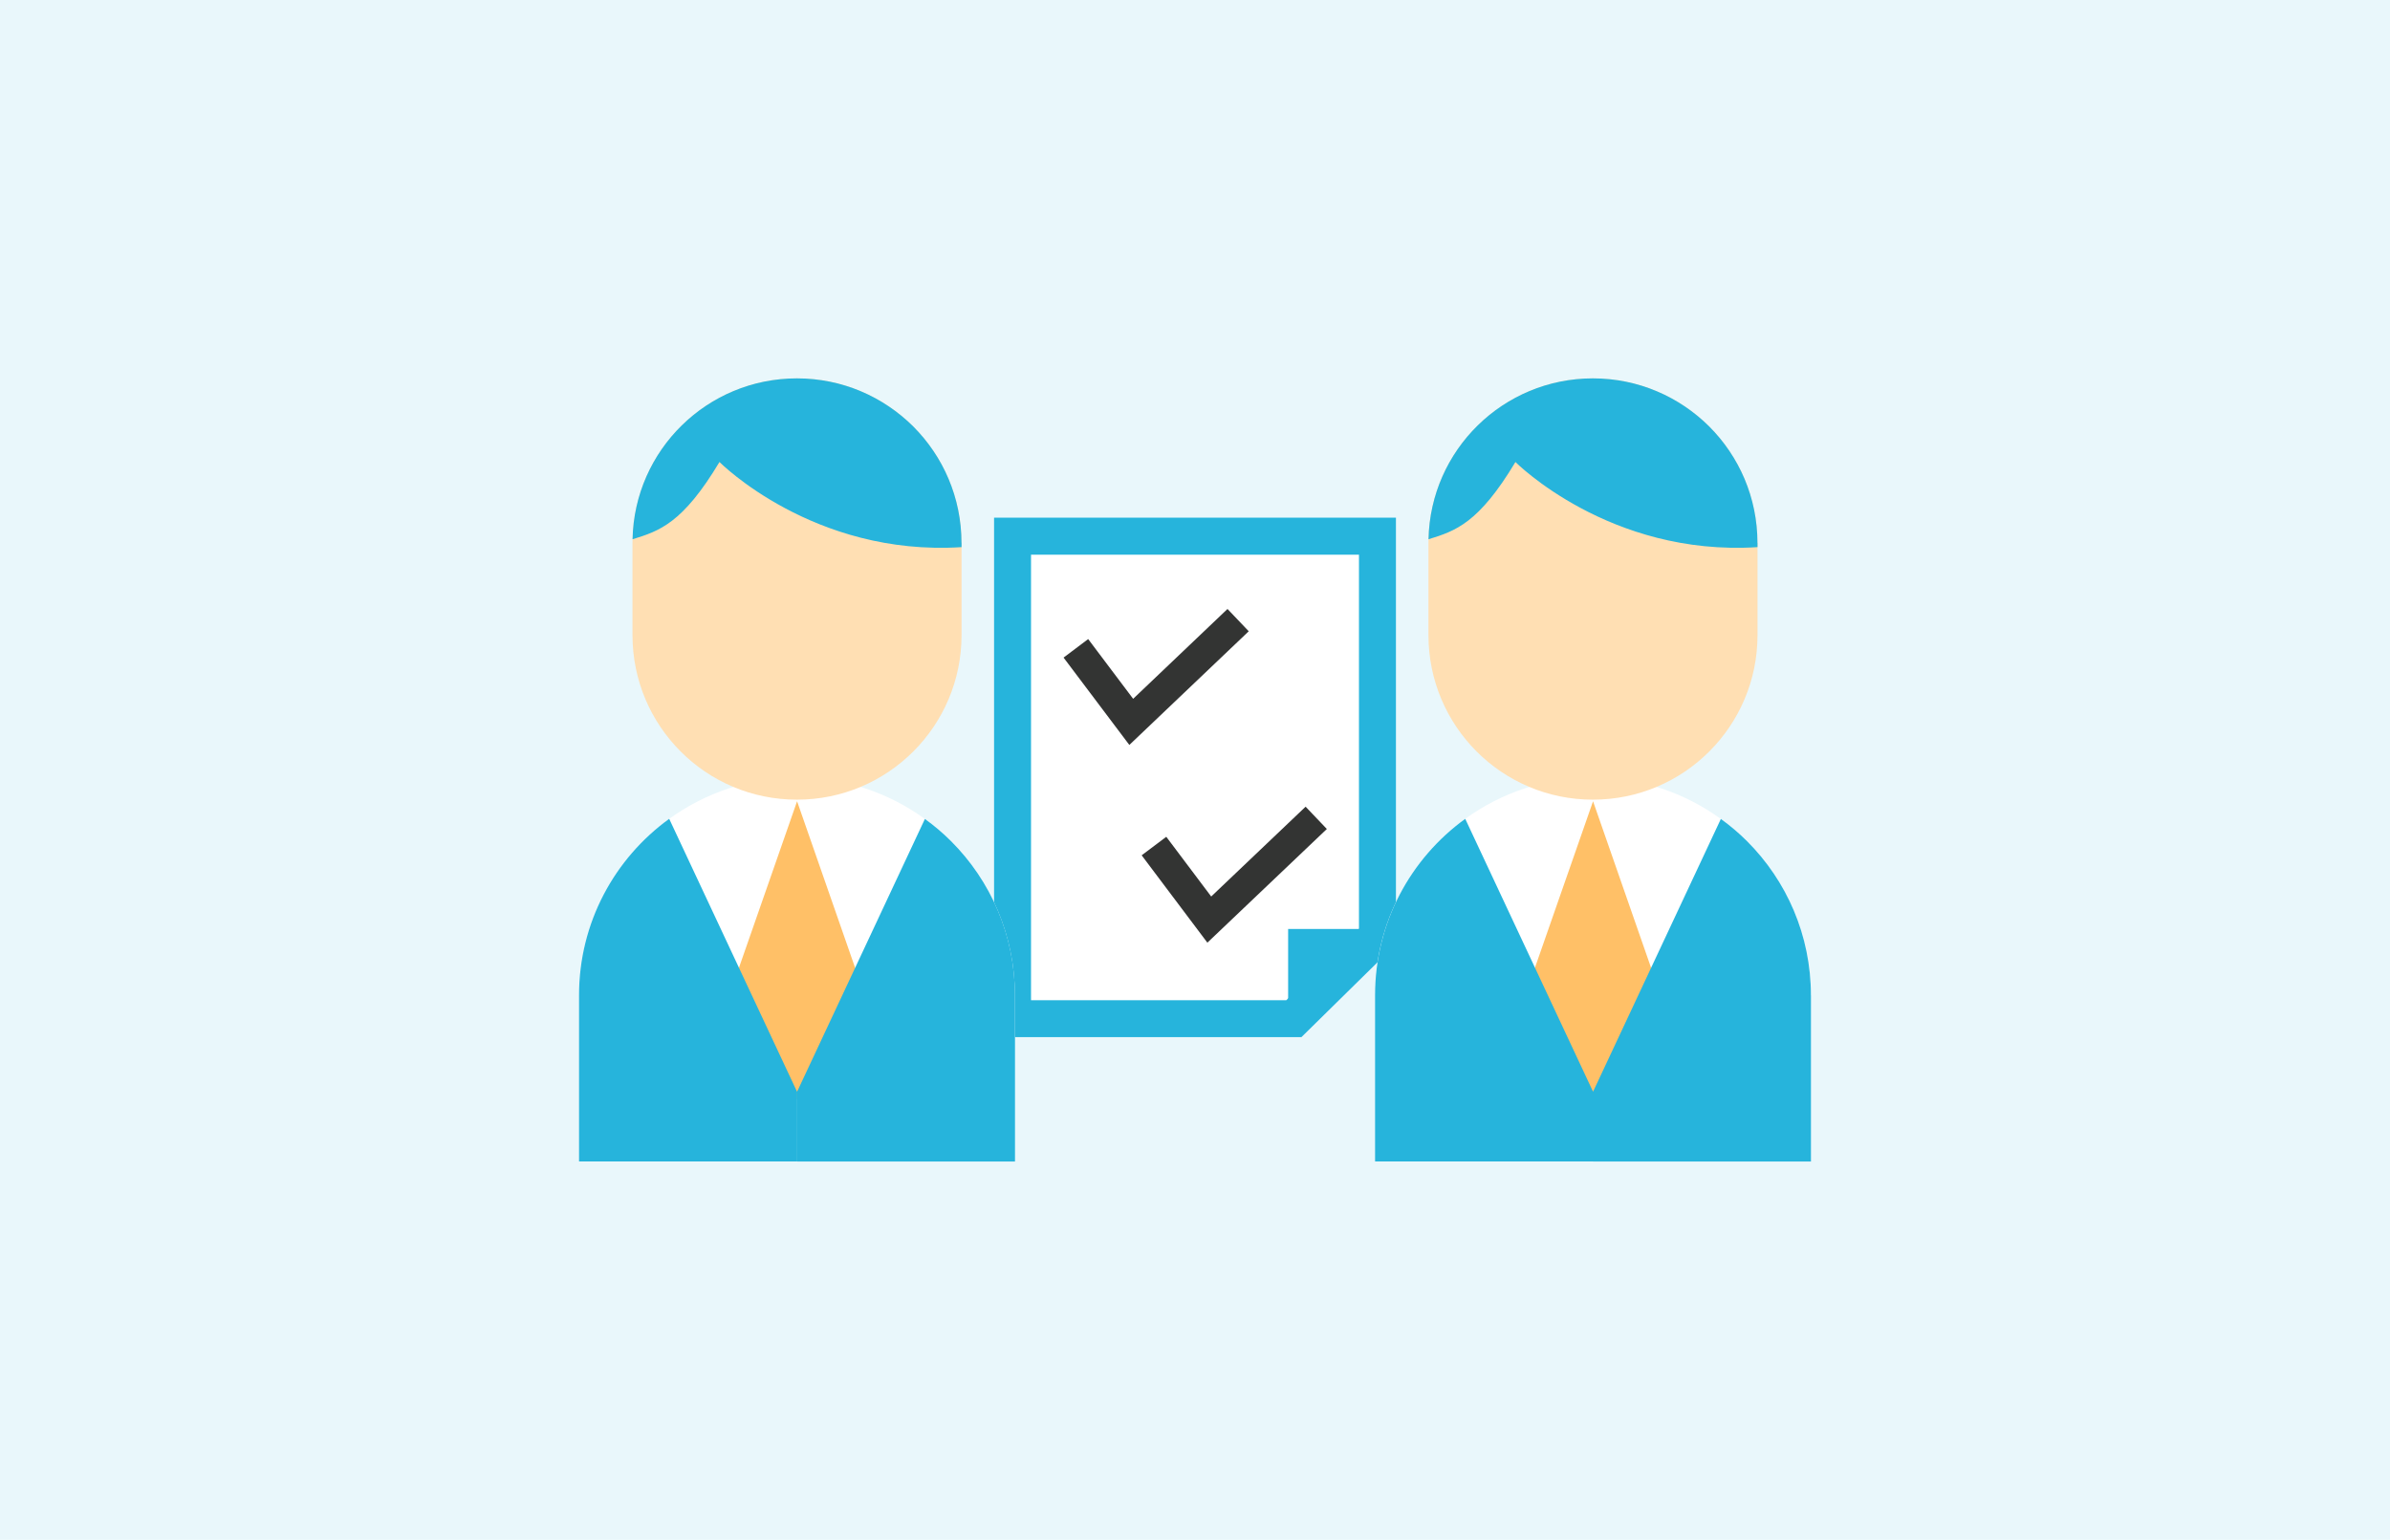
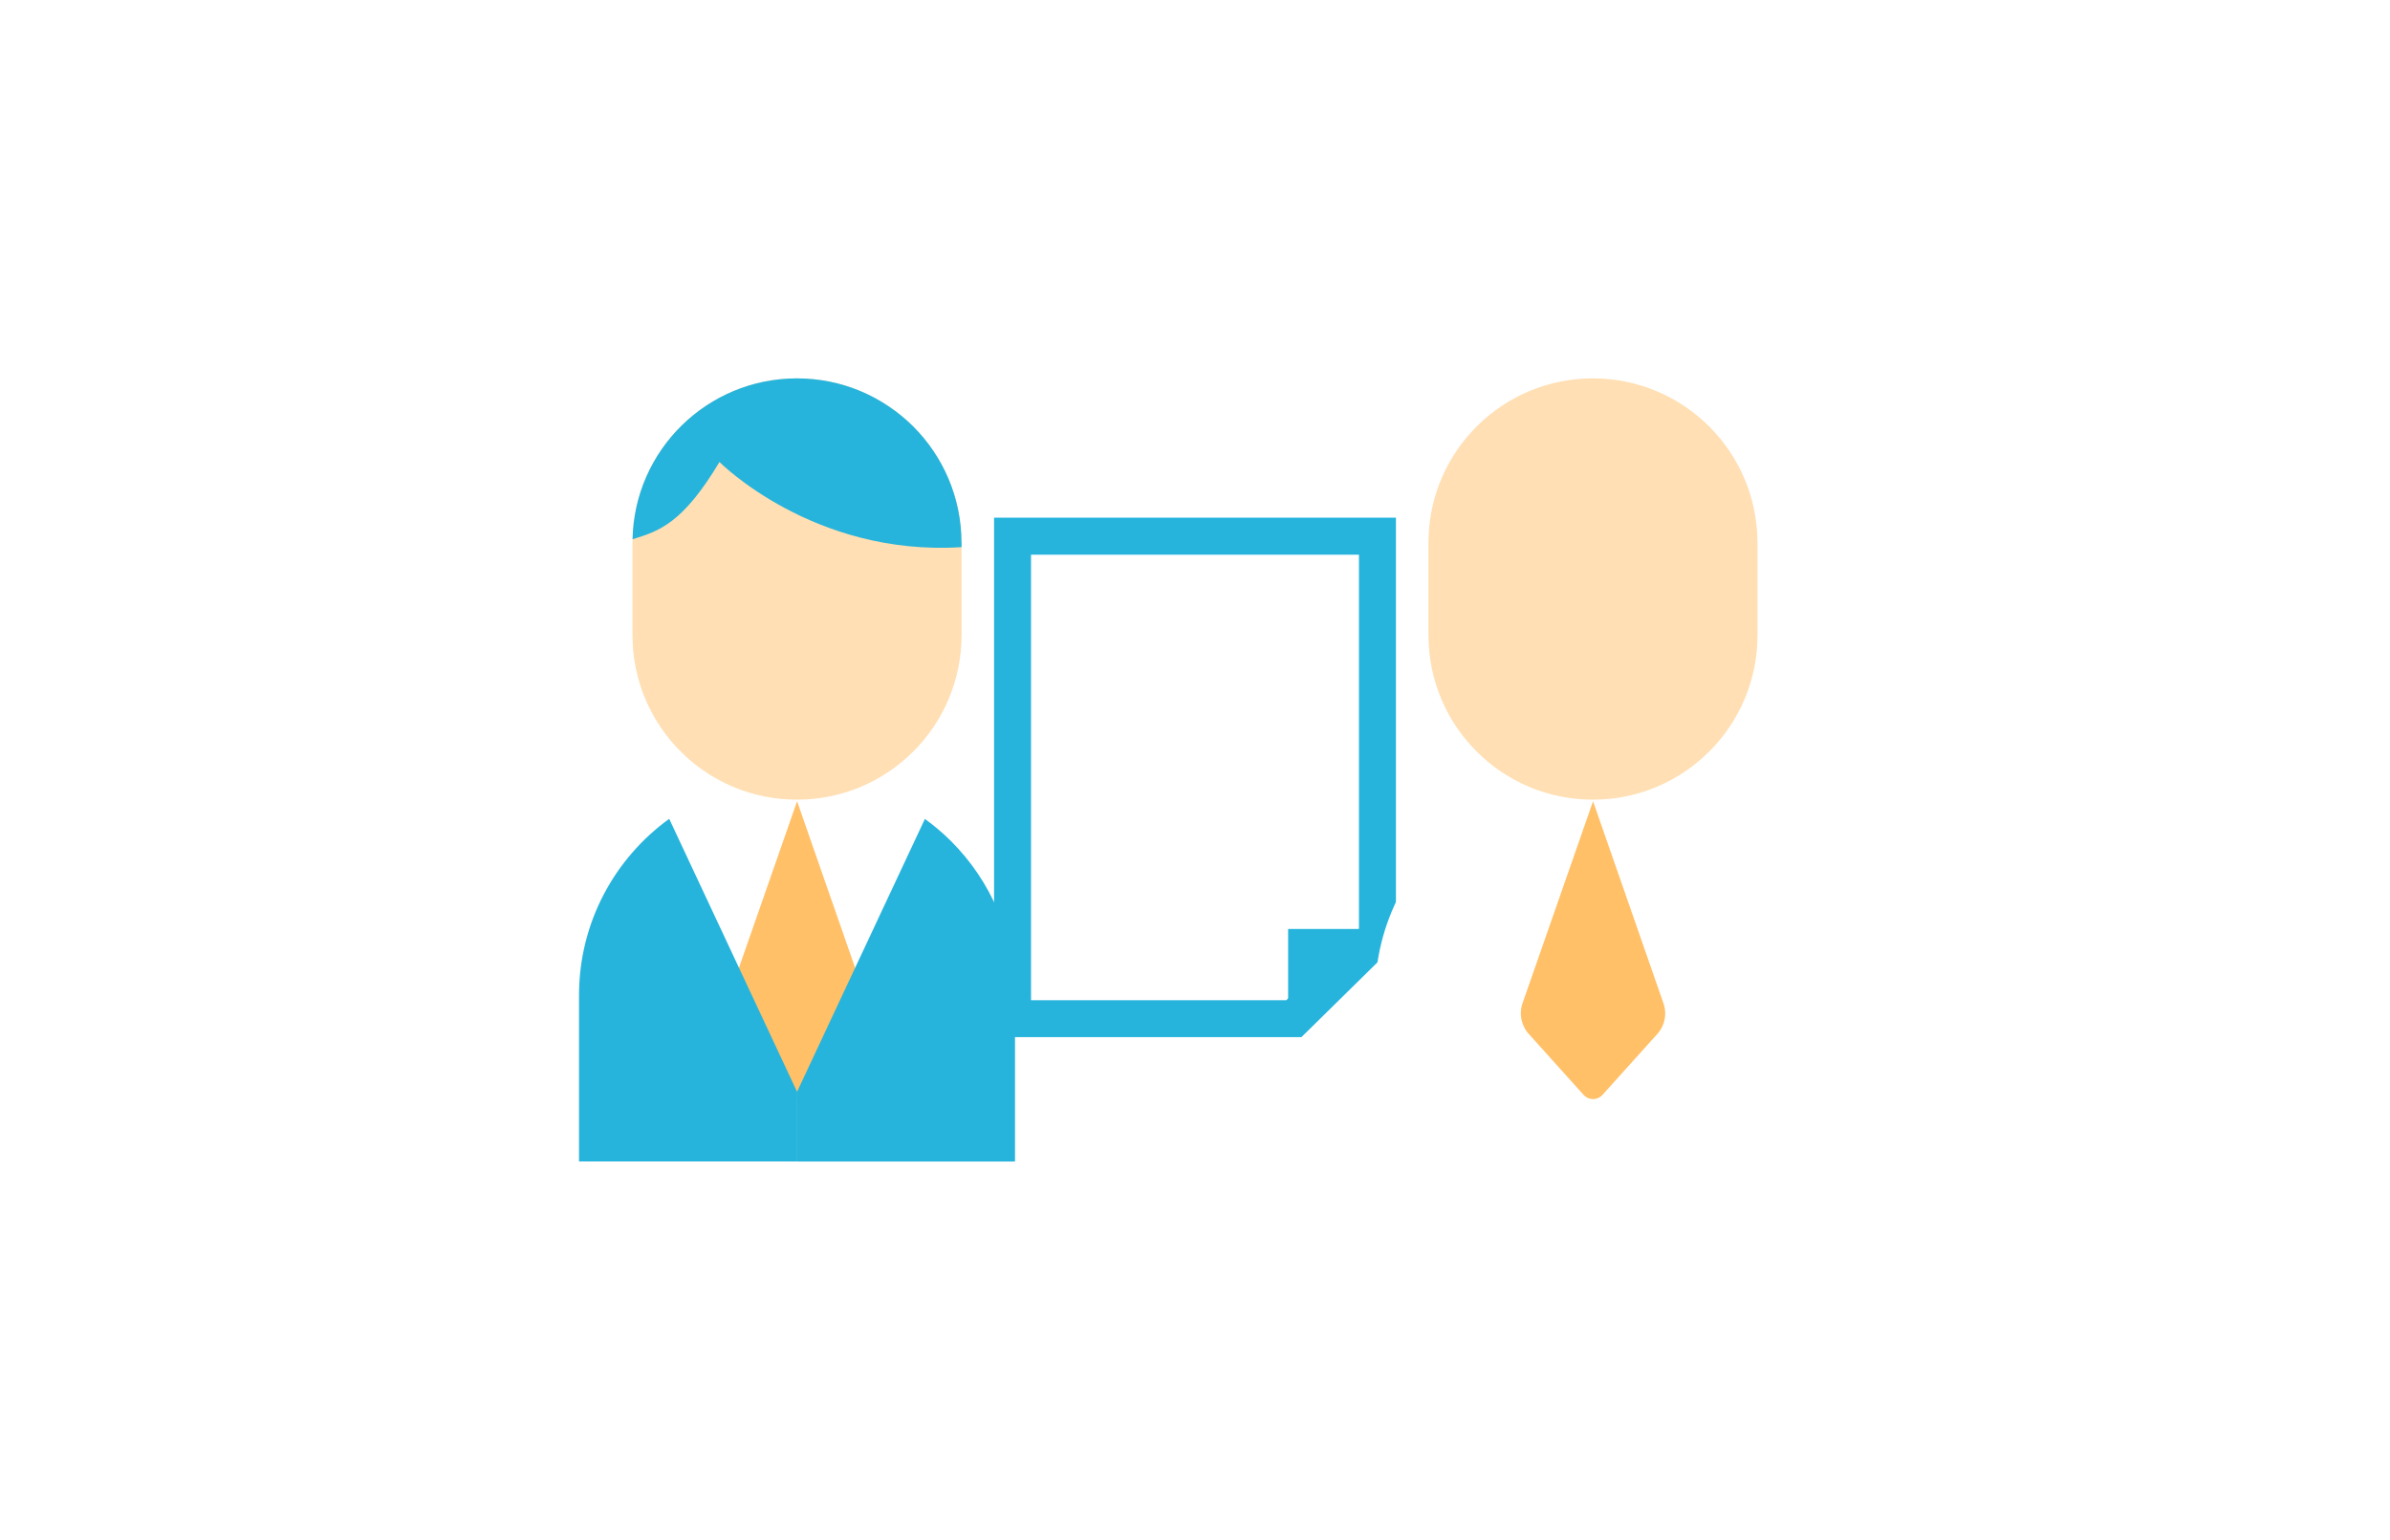
<svg xmlns="http://www.w3.org/2000/svg" id="b" data-name="レイヤー 2" viewBox="0 0 388 250">
  <defs>
    <style>.d{fill:#ffdfb3}.g{fill:#fff}.h{fill:#ffc067}.i{fill:#26b4dc}</style>
  </defs>
  <g id="c" data-name="text">
-     <path d="M0 0h388v250H0z" style="fill:#e9f7fb" />
-     <path d="M164.38 165.38V87.05h59.24v64.98l-13.57 13.35z" class="g" />
+     <path d="M164.38 165.38V87.05v64.98l-13.57 13.35z" class="g" />
    <path d="M220.62 90.05v60.73l-11.8 11.61h-41.44V90.06h53.24m6-6.01h-65.24v84.33h49.9l15.34-15.09z" class="i" />
    <path d="M209.12 168.04v-17.22h17.5z" class="i" />
-     <path d="M164.78 161.6v26.98H94V161.6c0-11.79 5.77-22.23 14.64-28.65 5.83-4.23 13.01-6.73 20.75-6.73s14.92 2.5 20.75 6.74c1.52 1.09 2.94 2.3 4.26 3.62 6.41 6.41 10.36 15.26 10.36 25.02Z" class="g" />
    <path d="m139.84 167.86-8.89 9.88c-.83.93-2.27.93-3.1 0l-8.89-9.88a5.03 5.03 0 0 1-1.01-4.97l11.45-32.8 11.43 32.8c.6 1.71.22 3.62-.99 4.97" class="h" />
    <path d="M129.39 177.24v11.33H94v-26.98c0-11.79 5.77-22.23 14.64-28.65zm35.39-15.64v26.98H129.4v-11.33l20.75-44.29c1.52 1.09 2.94 2.3 4.26 3.62 6.41 6.41 10.36 15.26 10.36 25.02Z" class="i" />
    <path d="M156.1 88.14v14.97c0 14.75-11.96 26.72-26.72 26.72s-26.7-11.96-26.7-26.72V88.14c0-.19 0-.4.01-.59.3-14.48 12.13-26.12 26.69-26.12 7.38 0 14.05 3 18.89 7.82 4.83 4.84 7.82 11.51 7.82 18.89Z" class="d" />
    <path d="M156.1 88.14v.69c-24.05 1.54-39.3-13.82-39.3-13.82-5.98 9.97-9.74 11.19-14.11 12.54.3-14.48 12.13-26.12 26.69-26.12 7.38 0 14.05 3 18.89 7.82 4.83 4.84 7.82 11.51 7.82 18.89Z" class="i" />
    <path d="M294 161.6v26.98h-70.78V161.6c0-11.79 5.77-22.23 14.64-28.65 5.83-4.23 13.01-6.73 20.75-6.73s14.92 2.5 20.75 6.74c1.52 1.09 2.94 2.3 4.26 3.62 6.41 6.41 10.36 15.26 10.36 25.02Z" class="g" />
    <path d="m269.06 167.86-8.89 9.88c-.83.93-2.27.93-3.1 0l-8.89-9.88a5.03 5.03 0 0 1-1.01-4.97l11.45-32.8 11.43 32.8c.6 1.71.22 3.62-.99 4.97" class="h" />
-     <path d="M258.62 177.24v11.33h-35.39v-26.98c0-11.79 5.77-22.23 14.64-28.65zM294 161.6v26.98h-35.38v-11.33l20.75-44.29c1.52 1.09 2.94 2.3 4.26 3.62 6.41 6.41 10.36 15.26 10.36 25.02Z" class="i" />
    <path d="M285.32 88.14v14.97c0 14.75-11.96 26.72-26.72 26.72s-26.7-11.96-26.7-26.72V88.14c0-.19 0-.4.01-.59.3-14.48 12.13-26.12 26.69-26.12 7.38 0 14.05 3 18.89 7.82 4.83 4.84 7.82 11.51 7.82 18.89Z" class="d" />
-     <path d="M285.32 88.14v.69c-24.05 1.54-39.3-13.82-39.3-13.82-5.98 9.97-9.74 11.19-14.11 12.54.3-14.48 12.13-26.12 26.69-26.12 7.38 0 14.05 3 18.89 7.82 4.83 4.84 7.82 11.51 7.82 18.89Z" class="i" />
-     <path d="m174.66 105.26 8.99 11.94L201 100.68m-13.66 36.68 8.98 11.94 17.36-16.52" style="fill:none;stroke:#333433;stroke-miterlimit:10;stroke-width:5px" />
  </g>
</svg>